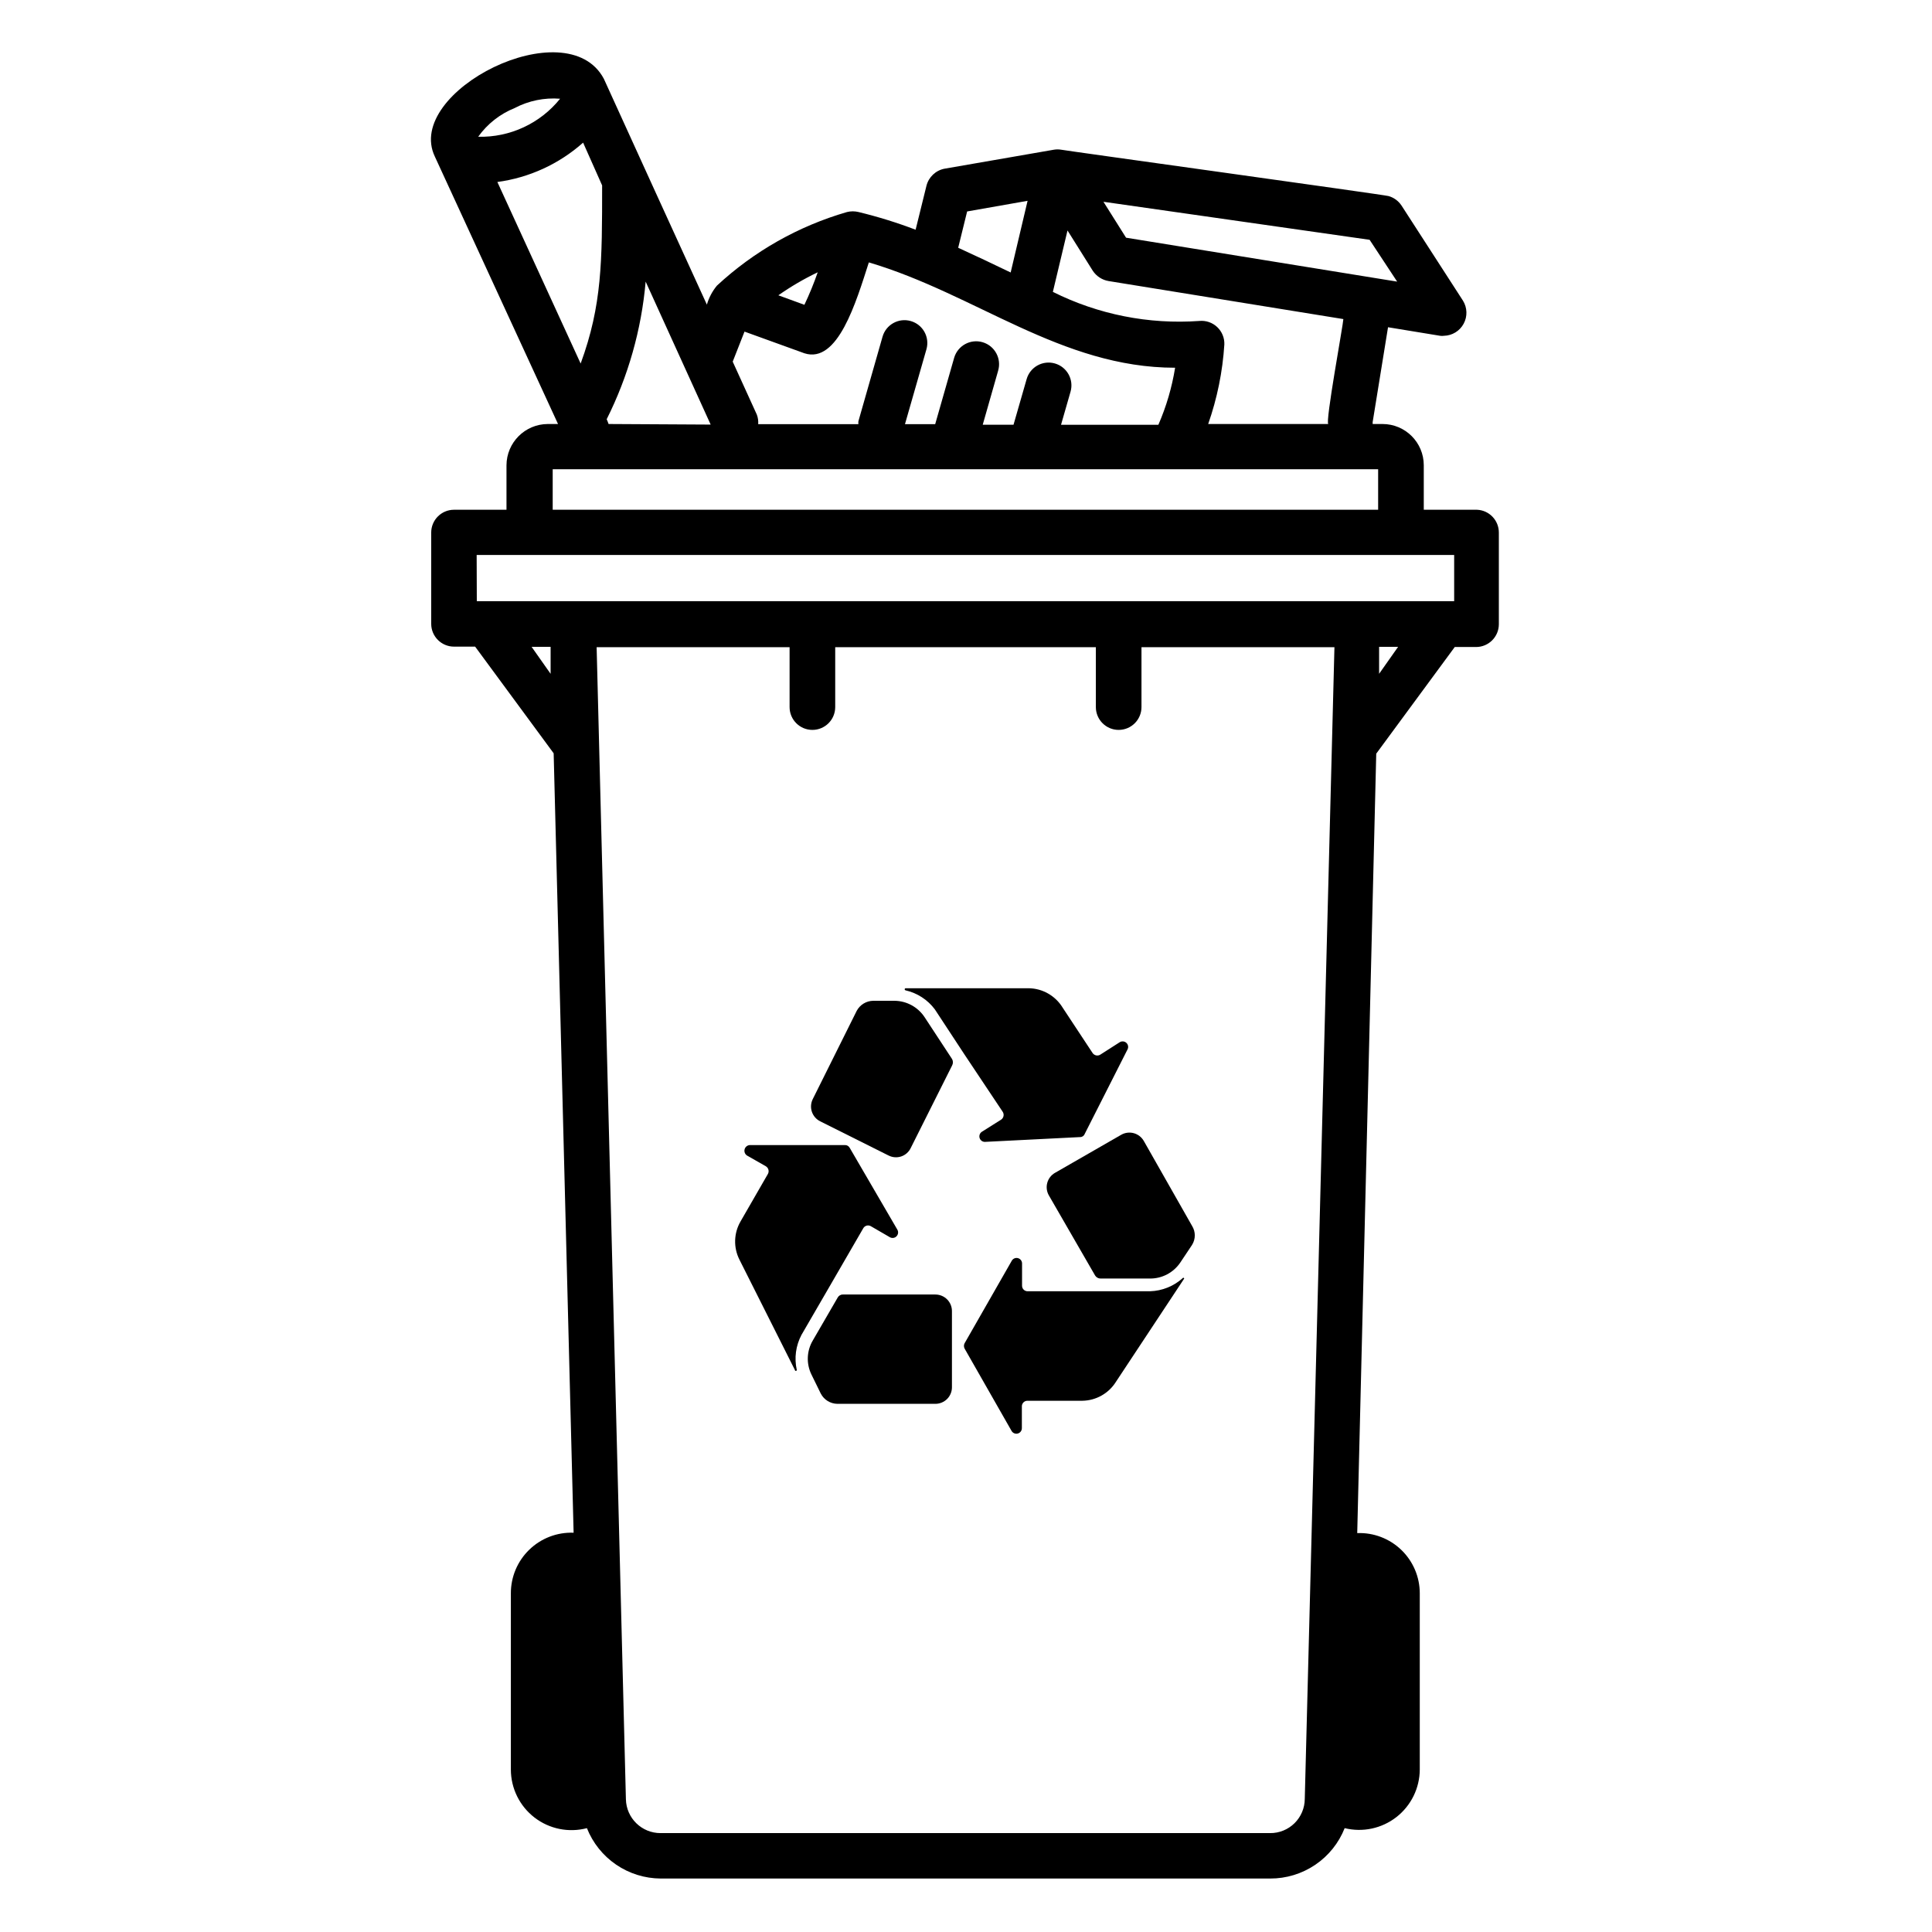
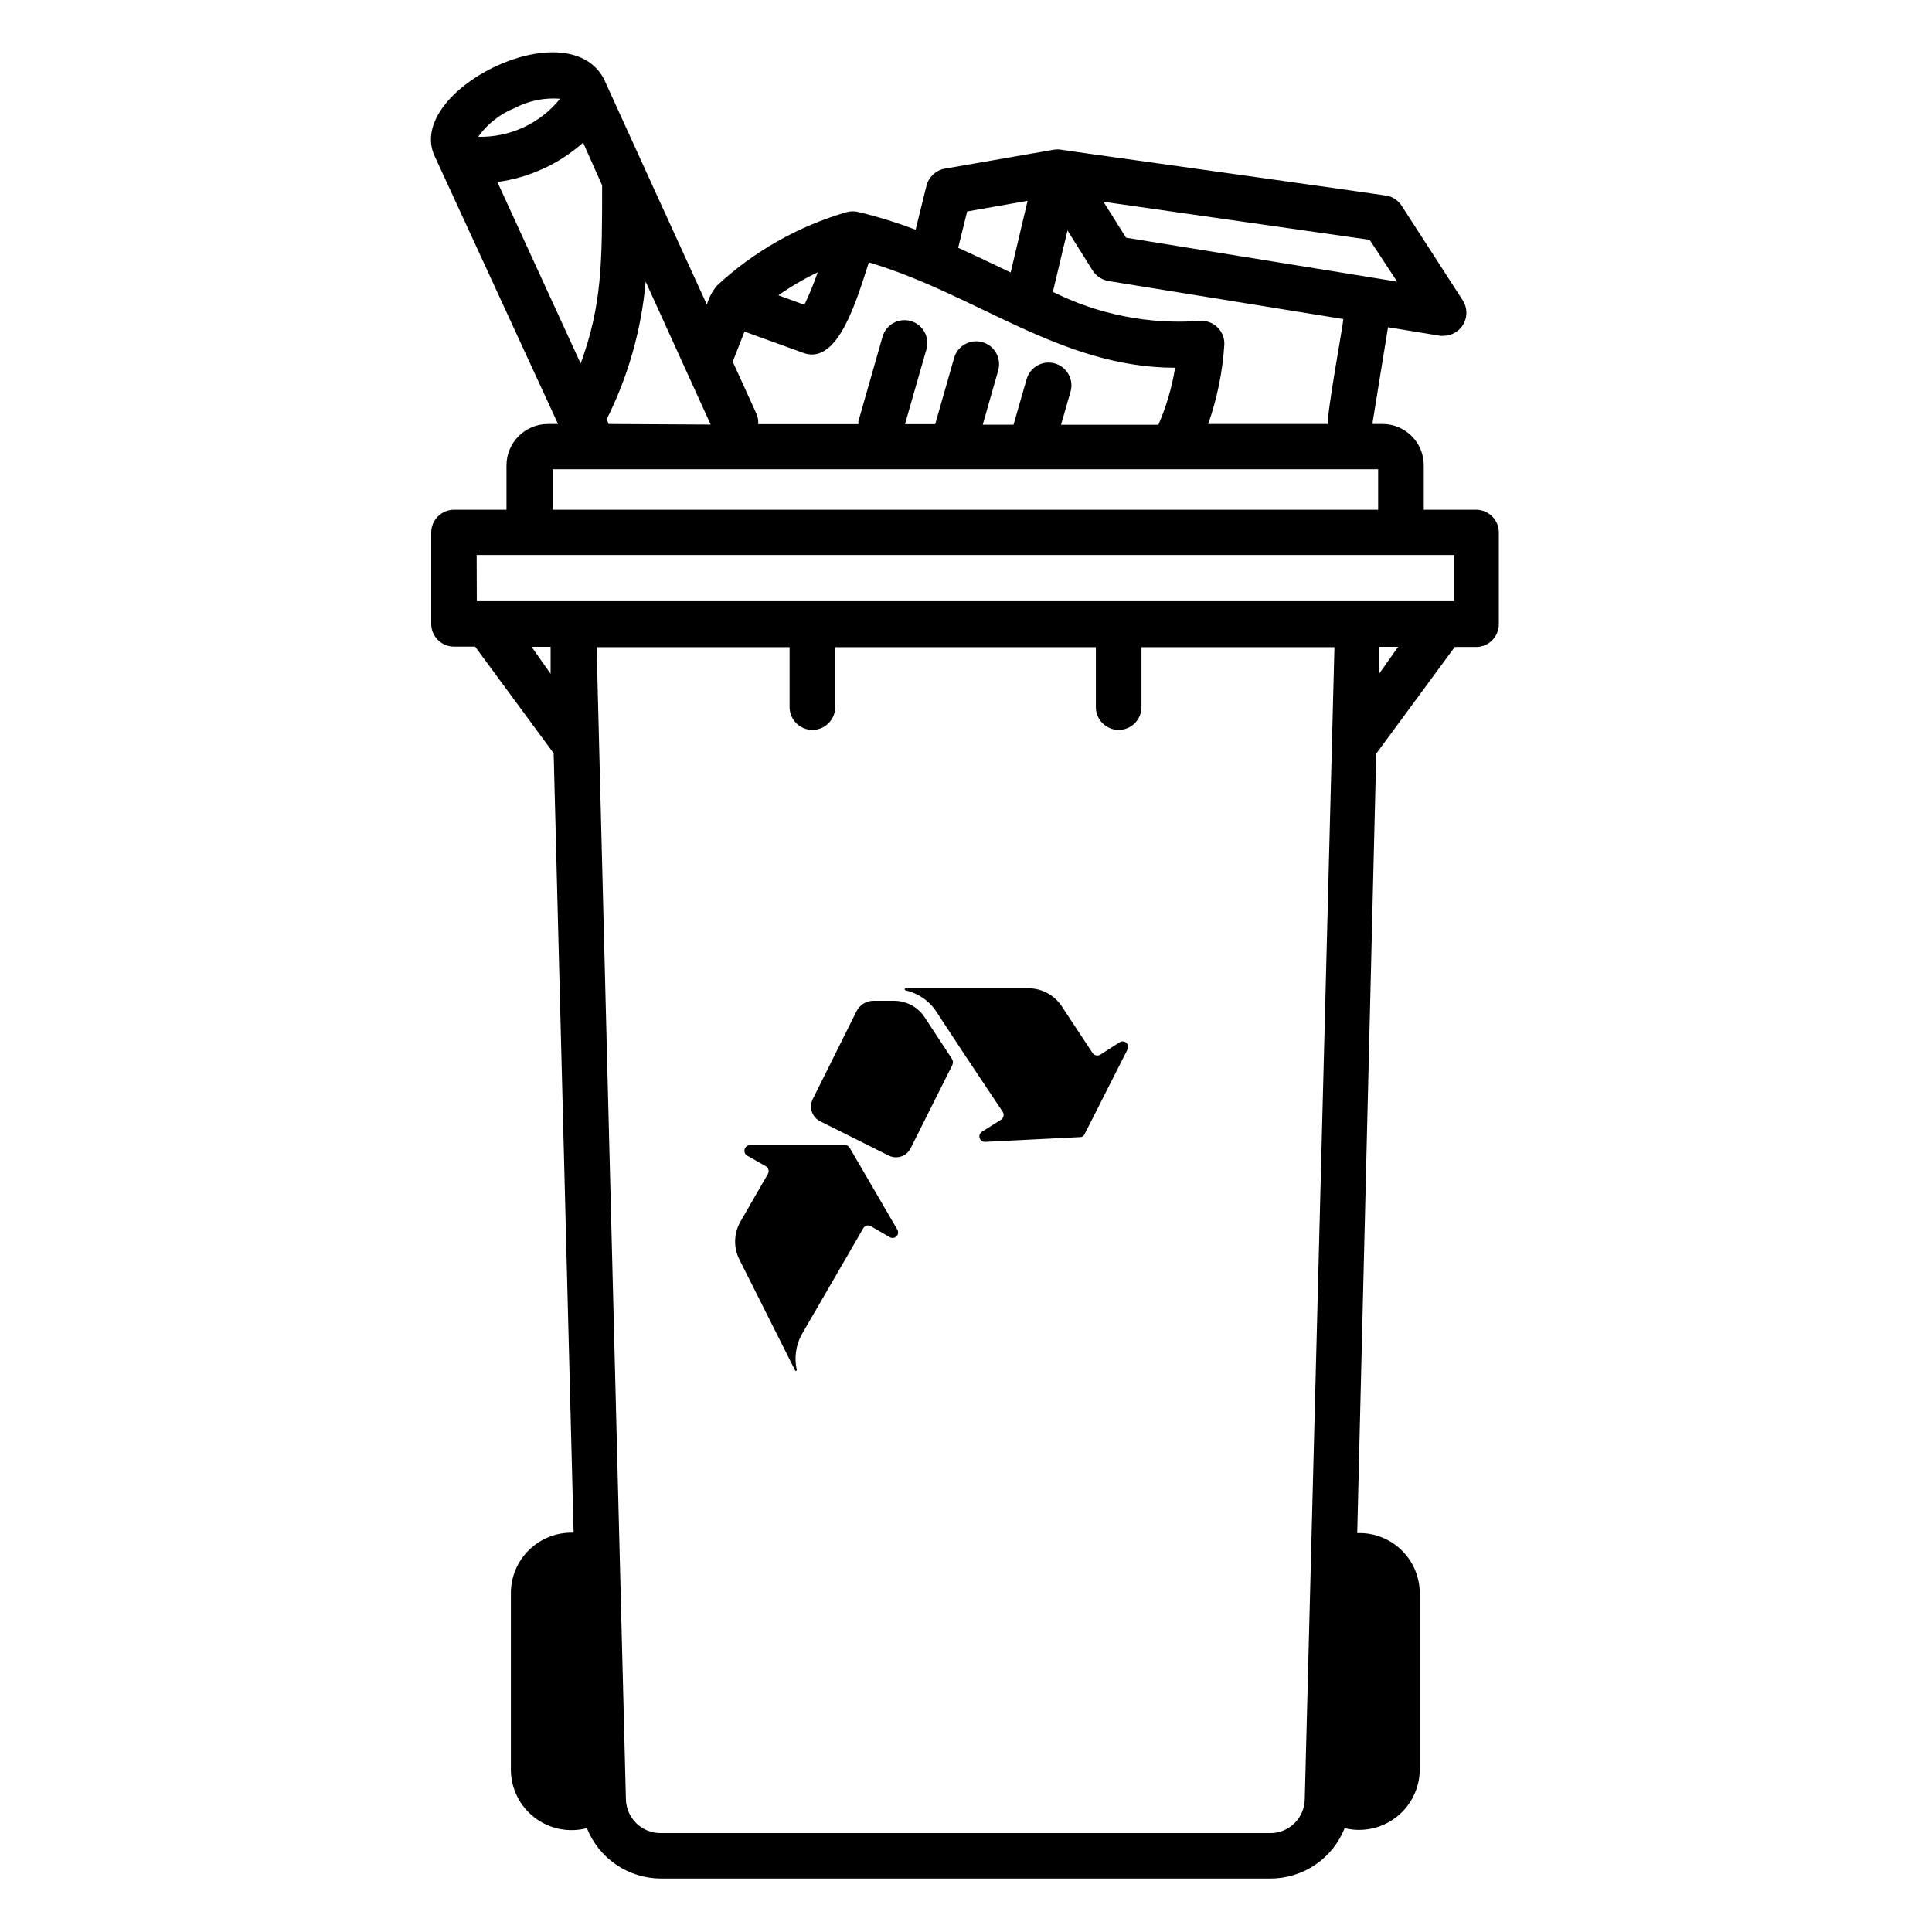
<svg xmlns="http://www.w3.org/2000/svg" fill="#000000" width="800px" height="800px" version="1.1" viewBox="144 144 512 512">
  <g>
-     <path d="m391.89 487.06h-24.484c-0.586-0.02-1.129 0.293-1.41 0.805l-6.602 11.387c-1.625 2.754-1.758 6.144-0.352 9.016l2.469 5.039c0.852 1.645 2.531 2.688 4.383 2.723h25.996c1.164 0 2.277-0.465 3.102-1.285 0.82-0.82 1.281-1.938 1.281-3.098v-20.152c0.016-1.172-0.441-2.301-1.266-3.133-0.824-0.832-1.945-1.301-3.117-1.301z" />
    <path d="m363.72 485.14 9.07-15.668c0.199-0.336 0.523-0.578 0.902-0.672 0.379-0.094 0.777-0.035 1.113 0.168l5.039 2.922c0.574 0.316 1.289 0.211 1.746-0.262 0.457-0.469 0.547-1.184 0.219-1.754l-12.645-21.715-0.004 0.004c-0.25-0.457-0.738-0.73-1.258-0.707h-25.191c-0.652 0.035-1.207 0.48-1.379 1.113-0.172 0.629 0.078 1.297 0.625 1.656l5.039 2.871-0.004 0.004c0.676 0.43 0.898 1.316 0.504 2.016l-7.254 12.594c-1.789 3.094-1.902 6.879-0.301 10.074l14.711 29.273c0 0.137 0.113 0.25 0.25 0.25 0.141 0 0.254-0.113 0.254-0.25-0.711-3.156-0.266-6.465 1.258-9.32z" />
-     <path d="m447.11 446.35c-0.582-1.008-1.539-1.746-2.664-2.051-1.125-0.301-2.324-0.145-3.332 0.441l-17.531 10.078v-0.004c-1.012 0.582-1.75 1.539-2.051 2.664-0.305 1.125-0.145 2.324 0.438 3.332l12.242 21.211c0.316 0.504 0.867 0.809 1.461 0.805h13.098c3.211 0.016 6.215-1.574 8.012-4.231l3.125-4.684v-0.004c0.965-1.539 0.965-3.496 0-5.035z" />
-     <path d="m457.48 482.67c-2.391 2.18-5.484 3.43-8.719 3.527h-32.445c-0.805 0-1.461-0.652-1.461-1.461v-5.844c0.031-0.691-0.43-1.305-1.098-1.477s-1.367 0.152-1.672 0.773l-12.445 21.766v-0.004c-0.25 0.457-0.25 1.008 0 1.461l12.445 21.816c0.336 0.57 1.012 0.844 1.652 0.668 0.637-0.18 1.074-0.762 1.066-1.426v-5.793c0-0.395 0.164-0.773 0.449-1.051 0.285-0.273 0.668-0.422 1.062-0.41h14.512c3.637-0.051 6.996-1.949 8.918-5.035l18.086-27.355c0-0.004-0.152-0.355-0.352-0.156z" />
    <path d="m389.02 413.55c-1.77-2.676-4.754-4.297-7.961-4.332h-5.641c-1.84 0.023-3.519 1.047-4.383 2.668l-11.641 23.379c-0.523 1.043-0.609 2.25-0.242 3.356 0.371 1.105 1.164 2.019 2.207 2.539l18.137 9.07v-0.004c1.035 0.523 2.234 0.609 3.332 0.242 1.102-0.371 2.004-1.164 2.512-2.207l10.984-21.914c0.277-0.52 0.277-1.145 0-1.664z" />
    <path d="m383.98 406.45c3.102 0.707 5.852 2.492 7.758 5.035l7.91 12.043 10.078 15.113c0.445 0.684 0.266 1.598-0.402 2.066l-5.039 3.176v-0.004c-0.609 0.344-0.887 1.07-0.668 1.734 0.223 0.664 0.883 1.078 1.574 0.988l25.039-1.262c0.535 0.016 1.02-0.309 1.211-0.805l11.336-22.371v0.004c0.34-0.598 0.219-1.348-0.289-1.809s-1.27-0.504-1.828-0.109l-5.039 3.223v0.004c-0.684 0.445-1.598 0.266-2.066-0.402l-8.012-12.141 0.004-0.004c-1.93-3.078-5.285-4.977-8.918-5.035h-32.547c-0.152-0.027-0.301 0.07-0.328 0.227-0.027 0.152 0.074 0.297 0.227 0.328z" />
    <path d="m535.42 279.09h-14.105v-11.789c0-6.039-4.894-10.934-10.934-10.934h-2.621c0.023-0.152 0.023-0.305 0-0.453l4.082-25.191 13.805 2.266c0.336 0.051 0.672 0.051 1.008 0 2.191-0.047 4.188-1.266 5.227-3.195 1.043-1.926 0.973-4.266-0.188-6.125l-16.273-25.191v0.004c-0.805-1.223-2.019-2.117-3.426-2.519-1.16-0.355-85.648-12.043-86.809-12.293-0.617-0.102-1.246-0.102-1.863 0l-29.02 5.039v-0.004c-2.34 0.457-4.203 2.223-4.785 4.535l-2.871 11.637v0.004c-4.934-1.883-9.984-3.445-15.113-4.688-1.012-0.25-2.066-0.25-3.074 0-12.852 3.719-24.656 10.395-34.461 19.496-1.227 1.48-2.133 3.195-2.672 5.039-6.699-14.609-20.707-45.344-27.305-59.852-9.824-18.441-53 3.375-44.789 20.605l32.648 70.887h-2.723c-6.027 0.027-10.906 4.906-10.934 10.934v11.789h-13.902c-3.34 0-6.047 2.703-6.047 6.043v24.184c0 3.34 2.707 6.047 6.047 6.047h5.594l20.809 28.266 5.289 206.56-0.004-0.004c-4.359-0.164-8.602 1.457-11.738 4.492-3.141 3.031-4.902 7.215-4.887 11.578v46.703c0.008 4.981 2.324 9.672 6.266 12.707 3.945 3.039 9.074 4.074 13.887 2.812 1.555 3.918 4.25 7.285 7.731 9.664 3.484 2.379 7.598 3.664 11.816 3.688h161.52c4.25 0.016 8.41-1.25 11.934-3.629 3.523-2.383 6.246-5.769 7.812-9.723 4.781 1.172 9.832 0.09 13.715-2.934 3.879-3.027 6.16-7.664 6.188-12.586v-46.703c0.004-4.34-1.762-8.496-4.891-11.512-3.125-3.012-7.344-4.621-11.684-4.457l5.039-206.56 20.809-28.266h5.644l-0.004 0.004c3.336 0 6.043-2.707 6.043-6.047v-24.285c0.004-3.242-2.551-5.91-5.793-6.043zm-39.398-22.723h-31.84c2.383-6.793 3.824-13.879 4.281-21.059 0.07-1.75-0.625-3.441-1.902-4.641-1.273-1.199-3.004-1.785-4.746-1.609-13.387 0.953-26.785-1.707-38.793-7.707l3.879-16.273 6.699 10.68c0.957 1.449 2.473 2.434 4.184 2.723l62.219 10.078c0 1.207-4.887 27.605-3.981 27.809zm-53.605-49.375-5.992-9.52 70.535 10.078 7.301 11.082zm-42.117-6.953 16.02-2.82-4.484 18.992c-4.586-2.215-9.168-4.383-13.906-6.551zm-39.598 16.121v0.004c-1.016 2.934-2.195 5.809-3.527 8.613l-6.902-2.519c3.301-2.316 6.789-4.356 10.43-6.094zm-19.398 15.719 15.871 5.742c8.867 2.871 13.703-13.602 17.078-24.082 28.312 8.367 50.934 27.914 81.164 27.914-0.84 5.203-2.328 10.281-4.434 15.113h-25.797l2.519-8.766c0.918-3.215-0.941-6.562-4.156-7.481-3.215-0.918-6.562 0.941-7.481 4.156l-3.477 12.09h-8.16l4.082-14.309h-0.004c0.961-3.211-0.867-6.594-4.078-7.555-3.215-0.961-6.598 0.867-7.559 4.082l-5.039 17.633h-8.008l5.691-19.852c0.918-3.215-0.941-6.562-4.156-7.481-3.215-0.918-6.562 0.941-7.481 4.156l-6.398 22.418c-0.023 0.254-0.023 0.504 0 0.758h-26.551c0.066-0.855-0.055-1.715-0.355-2.519l-6.398-14.055zm-65.496-39.648c8.445-1.137 16.355-4.766 22.723-10.43l5.039 11.336c0 20.152 0 31.691-5.691 47.207zm29.473 64.137c-0.145-0.43-0.312-0.848-0.504-1.262 5.711-11.398 9.215-23.773 10.328-36.473l17.23 37.887zm-24.887-83.734c3.699-1.945 7.875-2.801 12.039-2.469-5.269 6.559-13.301 10.285-21.711 10.078 2.434-3.406 5.789-6.047 9.672-7.609zm10.078 95.723h218.75v10.734h-218.75zm-20.152 22.723h259.05v12.242h-259.01zm14.559 24.336h5.039v7.152zm204.9 305.31c-0.012 2.418-0.988 4.731-2.707 6.434-1.719 1.699-4.043 2.648-6.461 2.633h-161.52c-5.004 0.031-9.109-3.961-9.219-8.969l-7.758-305.31h51.137v15.871c0 3.34 2.707 6.047 6.043 6.047 3.34 0 6.047-2.707 6.047-6.047v-15.871h69.074v15.871c0 3.34 2.707 6.047 6.043 6.047 3.34 0 6.047-2.707 6.047-6.047v-15.871h51.137zm19.699-298.16v-7.152h5.039z" />
  </g>
</svg>